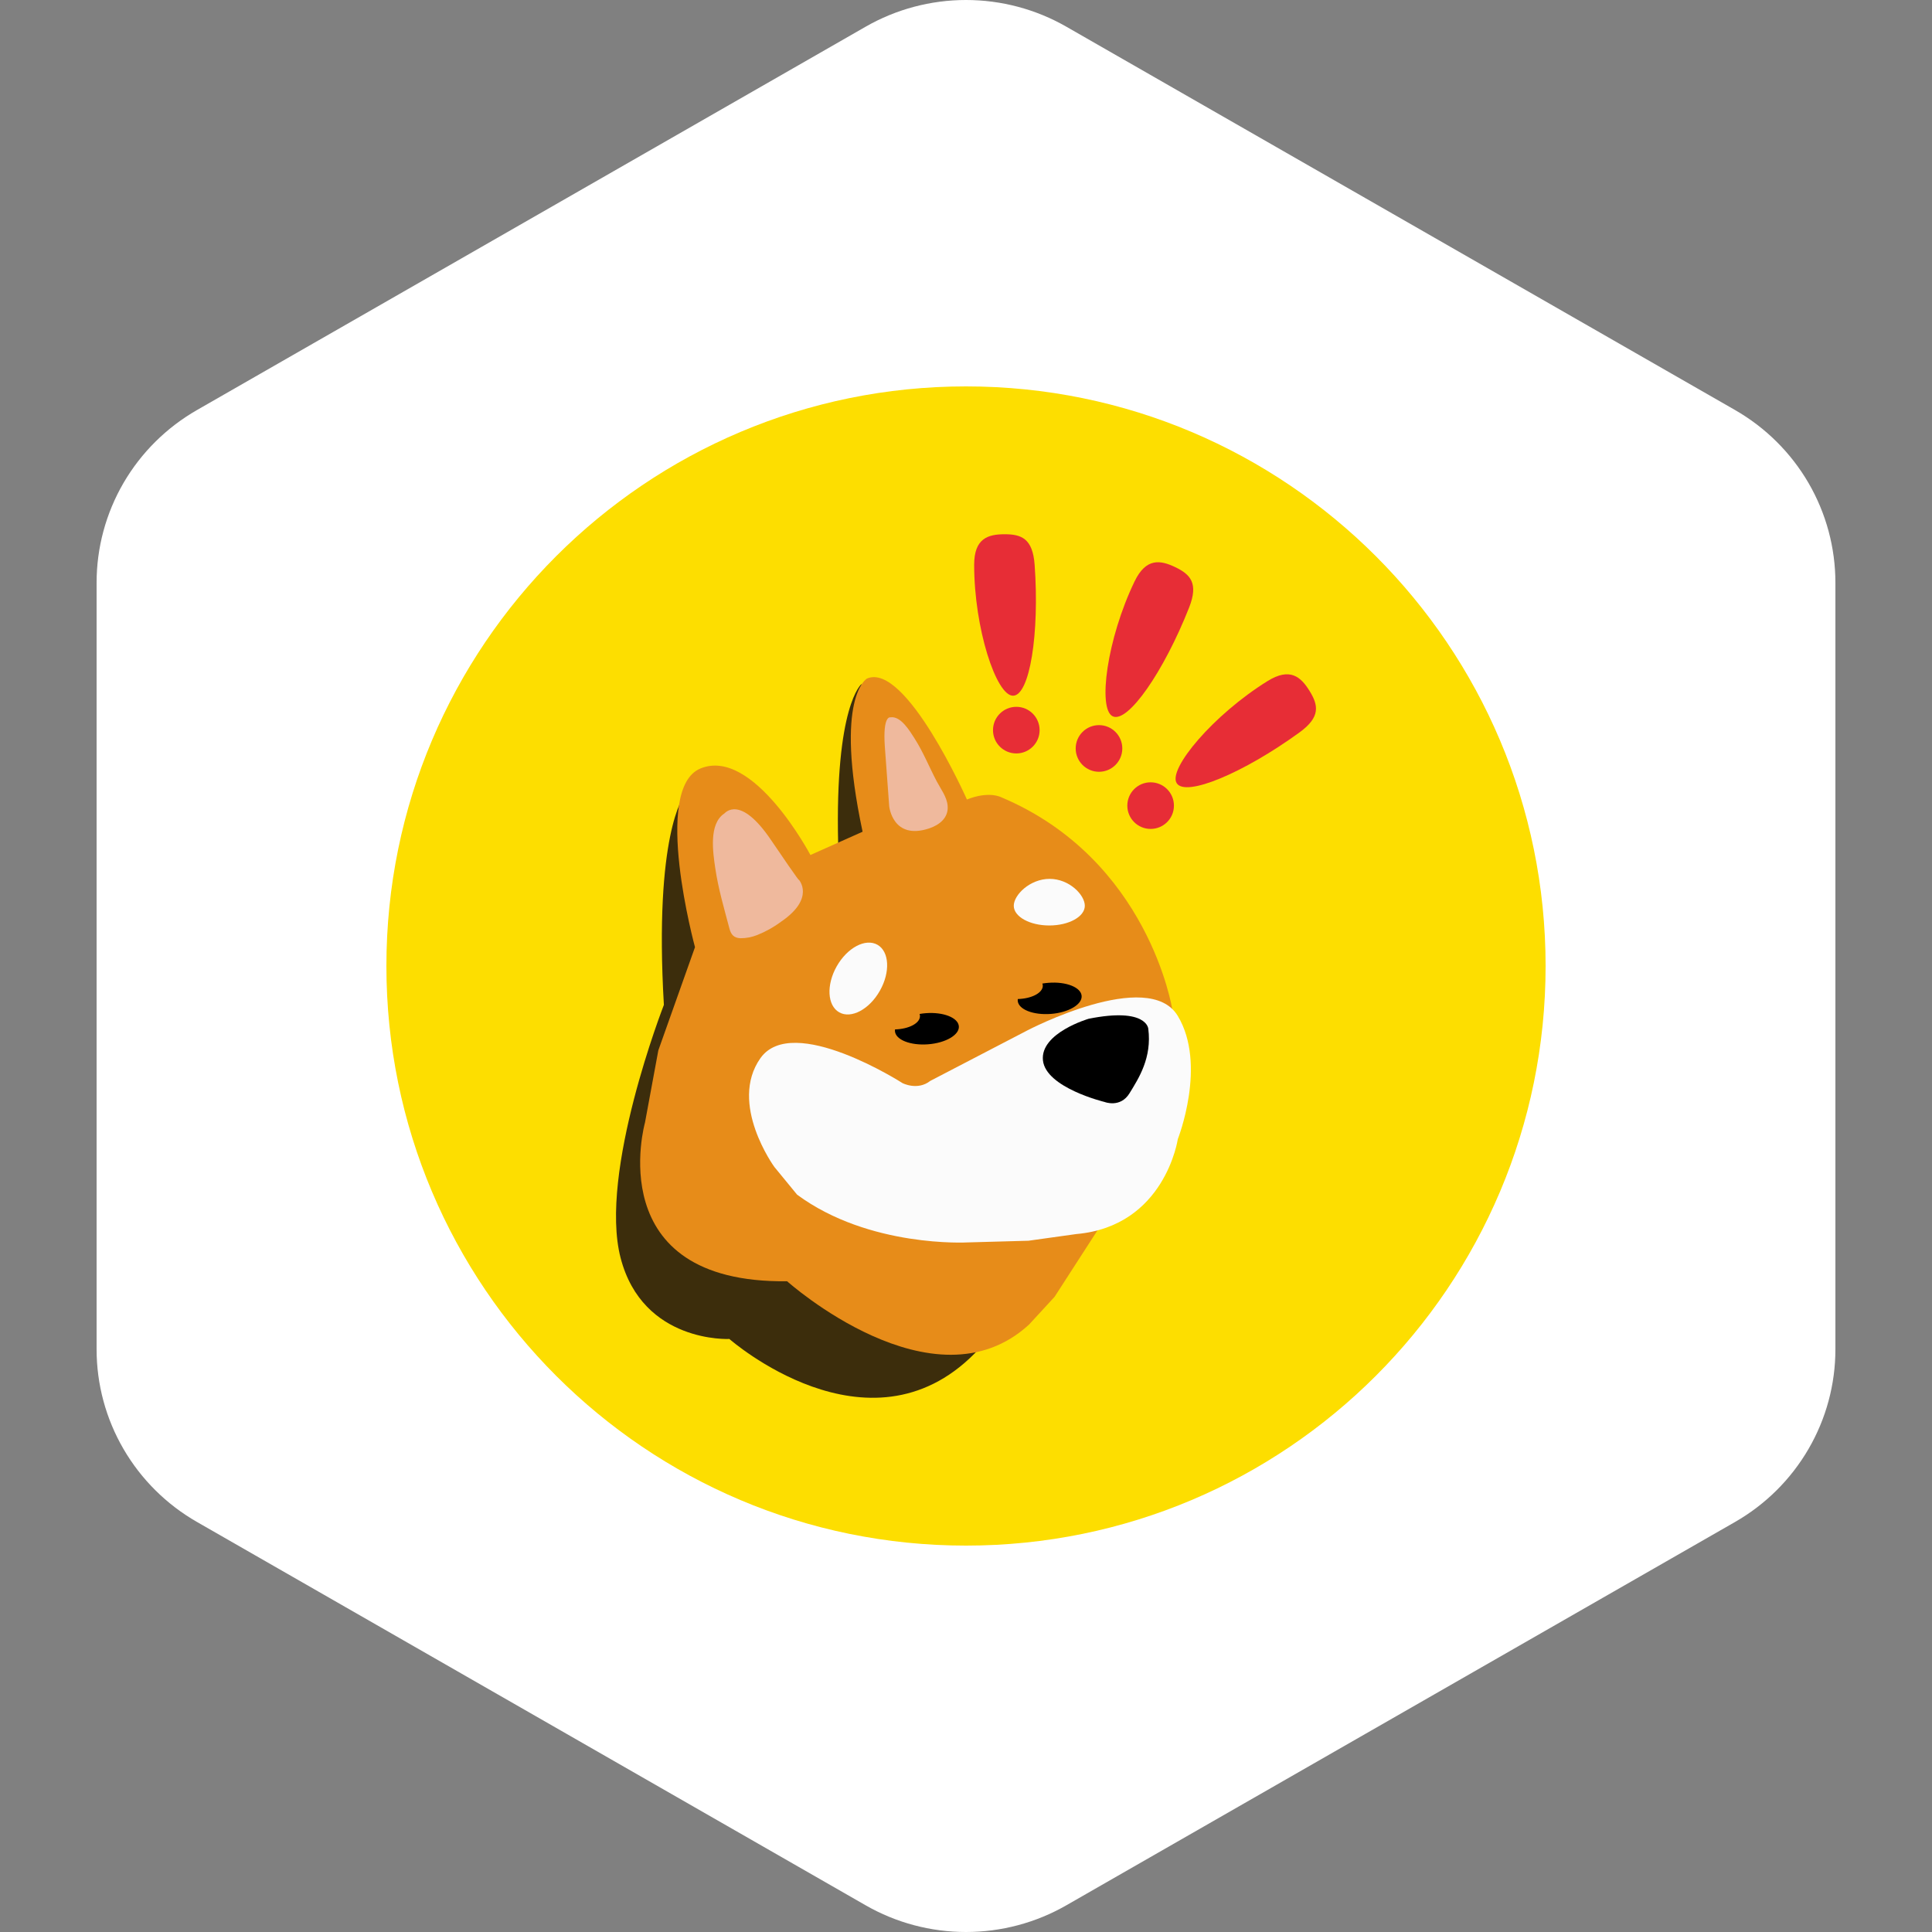
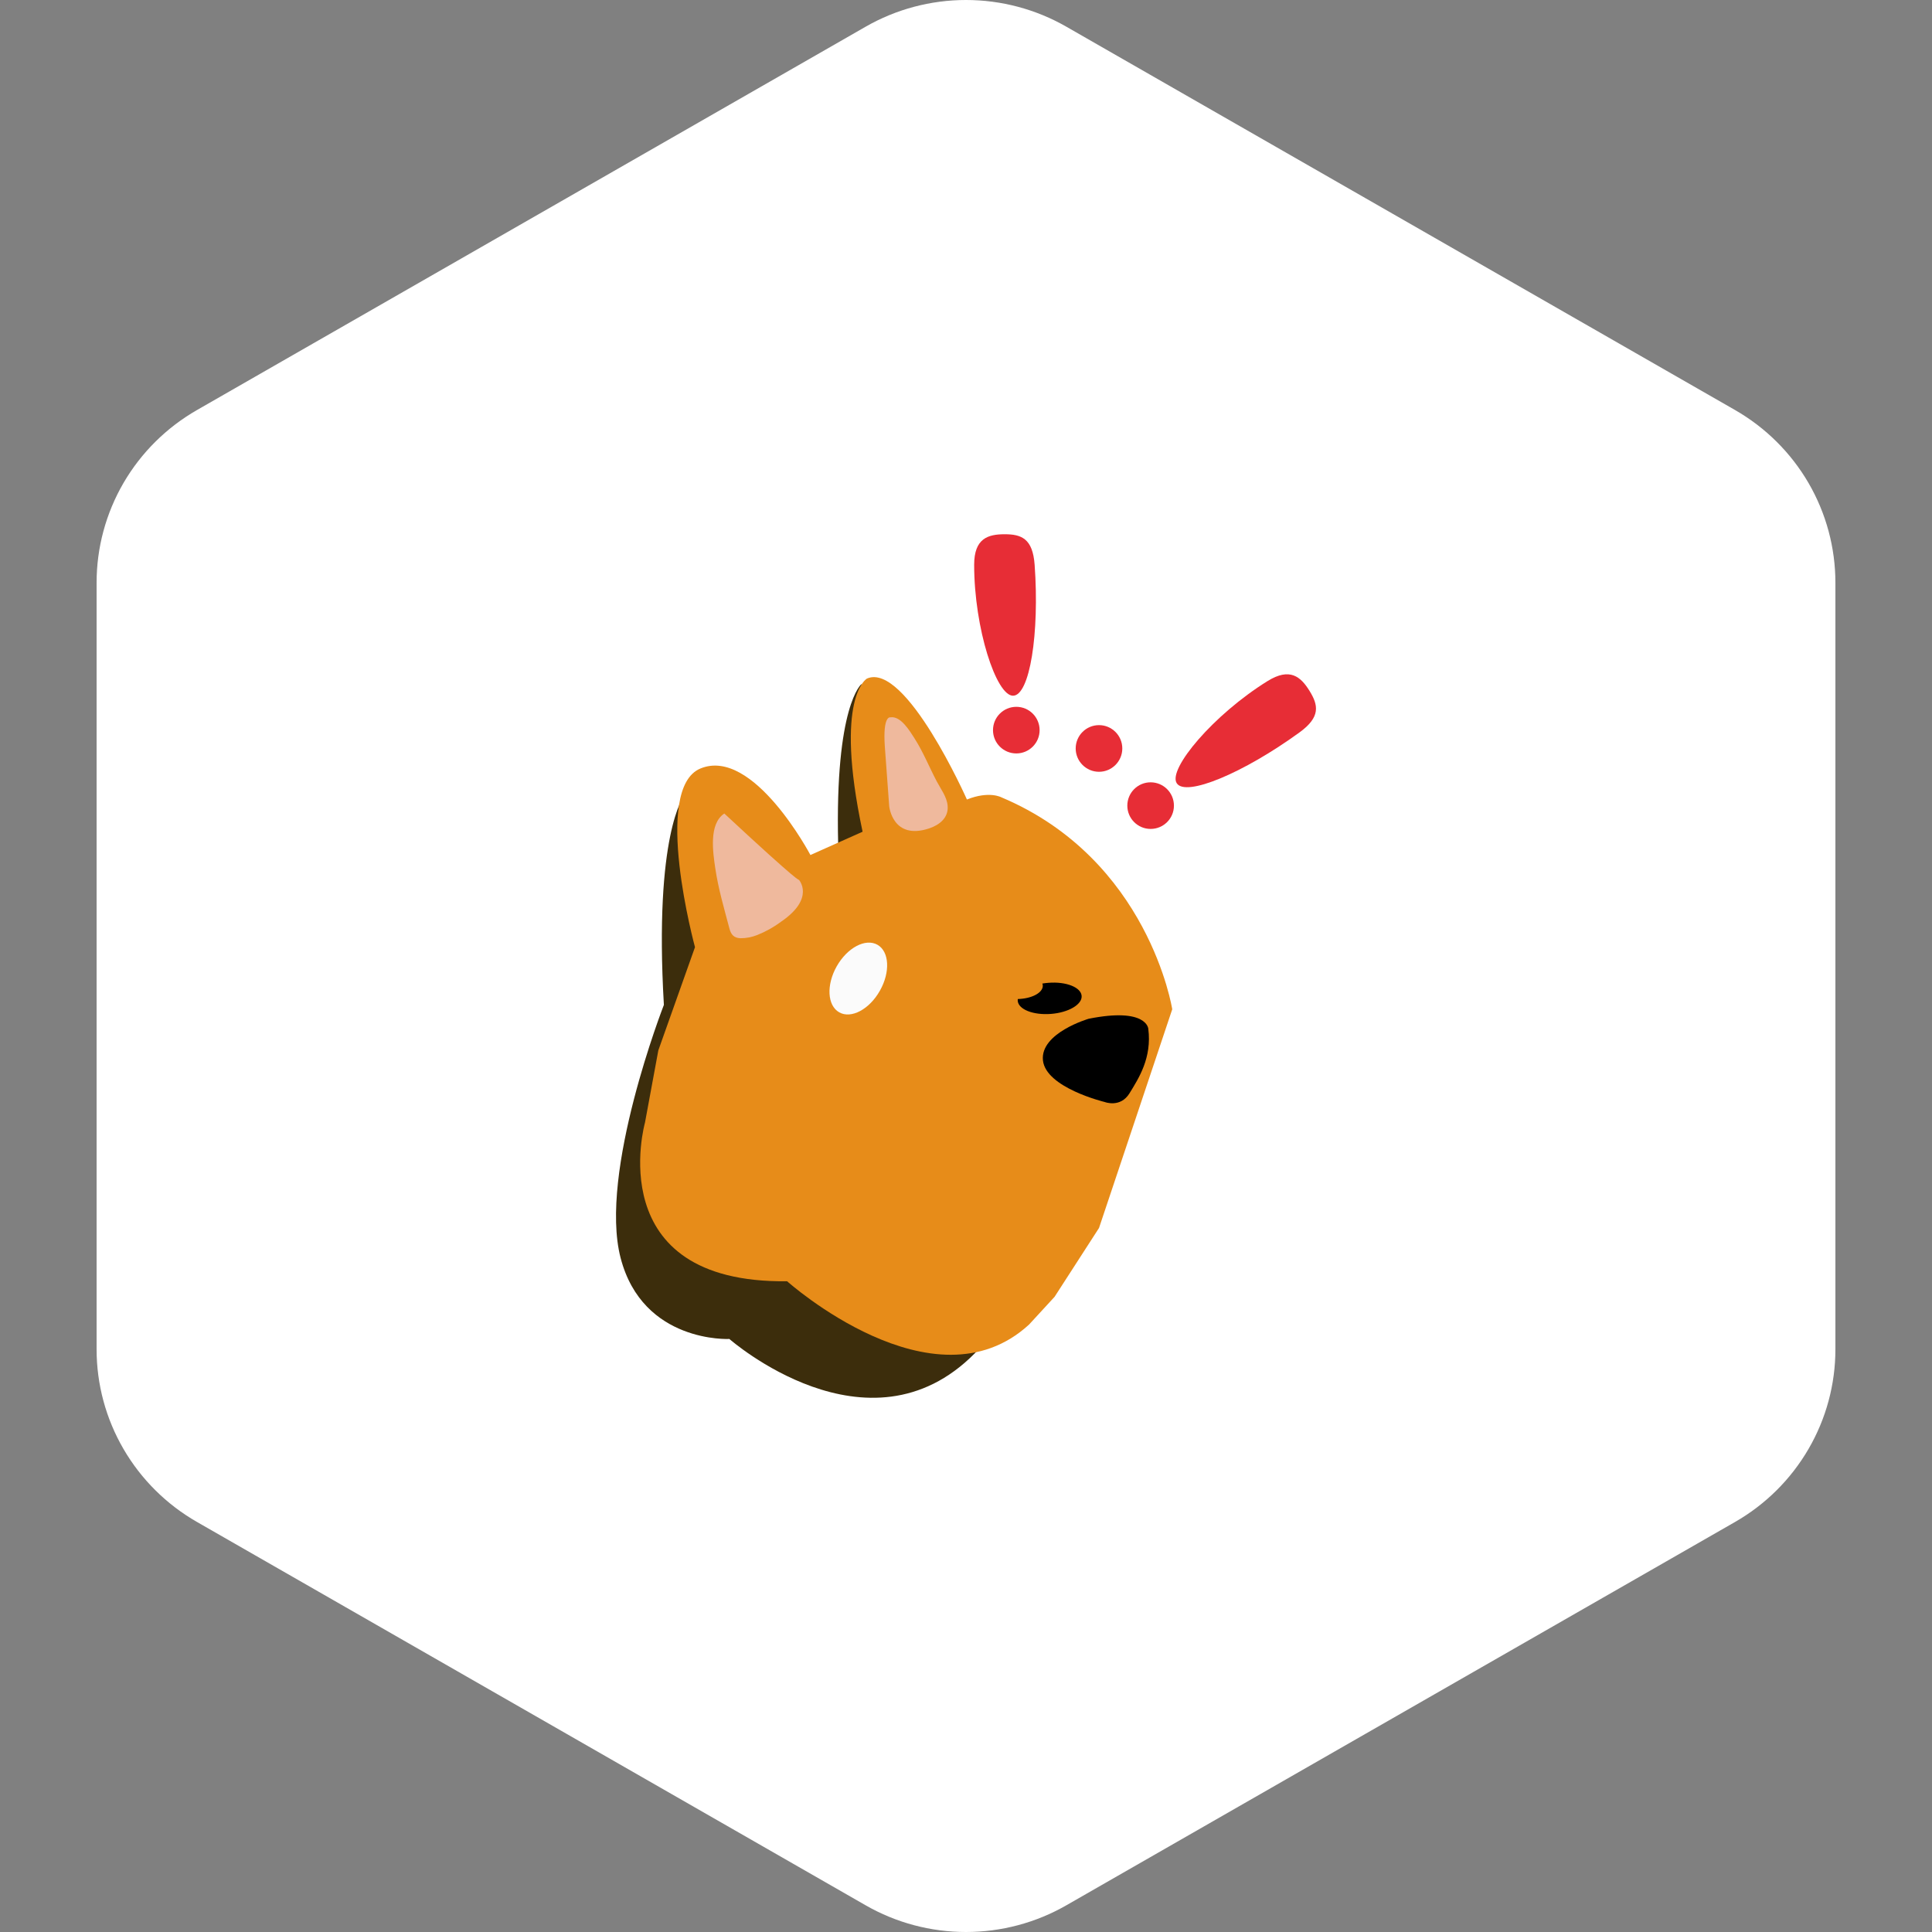
<svg xmlns="http://www.w3.org/2000/svg" width="40" height="40" viewBox="0 0 40 40" fill="none">
  <rect x="0" y="0" width="40" height="40" fill="#808080" stroke="none" />
  <path fill-rule="evenodd" clip-rule="evenodd" d="M22.078 0.553L35.922 8.489C36.553 8.851 37.078 9.372 37.443 9.999C37.808 10.627 38 11.339 38 12.063V27.937C38 28.661 37.808 29.373 37.443 30C37.078 30.628 36.553 31.149 35.922 31.511L22.078 39.447C21.447 39.809 20.73 40 20 40C19.27 40 18.553 39.809 17.922 39.447L4.079 31.511C3.447 31.149 2.922 30.628 2.557 30C2.192 29.373 2 28.661 2 27.937V12.063C2 11.339 2.192 10.627 2.557 9.999C2.922 9.372 3.447 8.851 4.079 8.489L17.922 0.553C18.553 0.191 19.27 0 20 0C20.73 0 21.447 0.191 22.078 0.553Z" fill="white" />
  <g clip-path="url(#clip0_682_10931)">
-     <path d="M20 32C26.627 32 32 26.627 32 20C32 13.373 26.627 8 20 8C13.373 8 8 13.373 8 20C8 26.627 13.373 32 20 32Z" fill="#FDDE00" />
    <path d="M14.159 16.484C14.159 16.484 13.538 17.265 13.745 20.805C13.745 20.805 12.389 24.275 12.849 26.044C13.309 27.814 15.101 27.722 15.101 27.722C15.101 27.722 17.974 30.25 20.18 28.021C22.386 25.791 18.341 17.151 18.341 17.151L17.836 14.163C17.836 14.163 17.284 14.6 17.353 17.472C17.422 20.345 16.227 18.323 16.227 18.323L14.159 16.484Z" fill="#3C2D0C" />
    <path d="M14.389 19.61L13.63 21.747L13.354 23.241C13.354 23.241 12.412 26.573 16.296 26.527C16.296 26.527 19.329 29.239 21.306 27.423L21.834 26.849L22.754 25.424L24.27 20.896C24.27 20.896 23.788 17.794 20.731 16.507C20.731 16.507 20.479 16.369 20.019 16.553C20.019 16.553 18.755 13.704 17.951 14.048C17.951 14.048 17.261 14.416 17.859 17.22L16.779 17.702C16.779 17.702 15.597 15.462 14.504 15.91C13.492 16.323 14.389 19.61 14.389 19.61Z" fill="#E78C19" />
    <path d="M18.319 15.45L18.41 16.691C18.41 16.691 18.479 17.403 19.238 17.151C19.452 17.079 19.64 16.93 19.62 16.685C19.606 16.501 19.477 16.335 19.394 16.177C19.238 15.881 19.113 15.566 18.932 15.284C18.839 15.139 18.648 14.815 18.433 14.852C18.433 14.852 18.275 14.807 18.319 15.45Z" fill="#EFB99D" />
-     <path d="M14.996 16.843C15.011 16.834 15.32 16.442 15.962 17.39C16.604 18.338 16.539 18.213 16.539 18.213C16.539 18.213 16.884 18.593 16.177 19.079C16.023 19.194 15.855 19.288 15.677 19.359C15.566 19.403 15.448 19.426 15.329 19.425C15.195 19.419 15.135 19.351 15.102 19.224C14.993 18.811 14.871 18.399 14.809 17.975C14.762 17.656 14.669 17.058 14.996 16.843Z" fill="#EFB99D" />
-     <path d="M22.46 18.753C22.46 18.978 22.131 19.161 21.724 19.161C21.318 19.161 20.989 18.978 20.989 18.753C20.989 18.528 21.325 18.196 21.731 18.196C22.138 18.196 22.46 18.528 22.46 18.753Z" fill="#FBFBFB" />
+     <path d="M14.996 16.843C16.604 18.338 16.539 18.213 16.539 18.213C16.539 18.213 16.884 18.593 16.177 19.079C16.023 19.194 15.855 19.288 15.677 19.359C15.566 19.403 15.448 19.426 15.329 19.425C15.195 19.419 15.135 19.351 15.102 19.224C14.993 18.811 14.871 18.399 14.809 17.975C14.762 17.656 14.669 17.058 14.996 16.843Z" fill="#EFB99D" />
    <path d="M18.217 20.512C18.436 20.126 18.413 19.7 18.166 19.56C17.919 19.421 17.542 19.62 17.323 20.007C17.105 20.393 17.128 20.819 17.375 20.959C17.621 21.099 17.999 20.899 18.217 20.512Z" fill="#FBFBFB" />
-     <path d="M19.26 22.379L21.271 21.333C21.271 21.333 23.776 20.023 24.385 21.034C24.994 22.046 24.385 23.585 24.385 23.585C24.385 23.585 24.121 25.389 22.282 25.55L21.294 25.688L20.03 25.723C20.03 25.723 17.996 25.837 16.503 24.734L16.032 24.16C16.032 24.16 15.078 22.85 15.744 21.908C16.411 20.965 18.686 22.425 18.686 22.425C18.686 22.425 18.996 22.586 19.26 22.379Z" fill="#FBFBFB" />
    <path d="M23.822 17.162C24.089 17.162 24.305 16.946 24.305 16.68C24.305 16.413 24.089 16.197 23.822 16.197C23.556 16.197 23.34 16.413 23.34 16.68C23.34 16.946 23.556 17.162 23.822 17.162Z" fill="#E72D36" />
    <path d="M22.754 15.979C23.02 15.979 23.236 15.762 23.236 15.496C23.236 15.229 23.02 15.013 22.754 15.013C22.487 15.013 22.271 15.229 22.271 15.496C22.271 15.762 22.487 15.979 22.754 15.979Z" fill="#E72D36" />
    <path d="M21.042 15.599C21.308 15.599 21.524 15.383 21.524 15.117C21.524 14.85 21.308 14.634 21.042 14.634C20.775 14.634 20.559 14.85 20.559 15.117C20.559 15.383 20.775 15.599 21.042 15.599Z" fill="#E72D36" />
    <path d="M21.421 11.693C21.524 13.117 21.319 14.404 20.973 14.404C20.627 14.404 20.169 13.014 20.169 11.693C20.169 11.147 20.455 11.061 20.8 11.061C21.146 11.061 21.381 11.148 21.421 11.693Z" fill="#E72D36" />
-     <path d="M24.618 12.582C24.093 13.91 23.349 14.98 23.037 14.83C22.725 14.68 22.916 13.228 23.49 12.038C23.727 11.547 24.022 11.593 24.334 11.743C24.645 11.893 24.819 12.074 24.618 12.582Z" fill="#E72D36" />
    <path d="M26.903 15.165C25.746 16.005 24.544 16.508 24.362 16.214C24.179 15.921 25.12 14.798 26.243 14.101C26.707 13.813 26.931 14.011 27.113 14.305C27.295 14.599 27.345 14.845 26.903 15.165Z" fill="#E72D36" />
-     <path d="M19.165 20.977C19.122 20.98 19.08 20.986 19.039 20.993C19.044 21.007 19.047 21.023 19.047 21.038C19.047 21.185 18.818 21.305 18.53 21.313C18.529 21.325 18.528 21.338 18.529 21.35C18.543 21.528 18.85 21.649 19.215 21.621C19.581 21.593 19.866 21.425 19.852 21.248C19.838 21.07 19.531 20.948 19.165 20.977Z" fill="black" />
    <path d="M21.708 20.348C21.664 20.351 21.622 20.357 21.581 20.363C21.587 20.378 21.589 20.393 21.59 20.409C21.59 20.556 21.361 20.676 21.073 20.684C21.071 20.696 21.07 20.709 21.071 20.721C21.085 20.899 21.392 21.02 21.758 20.992C22.123 20.964 22.408 20.796 22.394 20.619C22.381 20.441 22.073 20.319 21.708 20.348Z" fill="black" />
    <path d="M22.541 21.092C22.541 21.092 21.533 21.385 21.593 21.954C21.654 22.522 22.869 22.815 22.869 22.815C22.869 22.815 23.196 22.945 23.386 22.634C23.576 22.324 23.851 21.902 23.774 21.299C23.774 21.299 23.748 20.851 22.541 21.092Z" fill="black" />
  </g>
  <defs>
    <clipPath id="clip0_682_10931">
      <rect width="24" height="24" fill="white" transform="translate(8 8)" />
    </clipPath>
  </defs>
</svg>